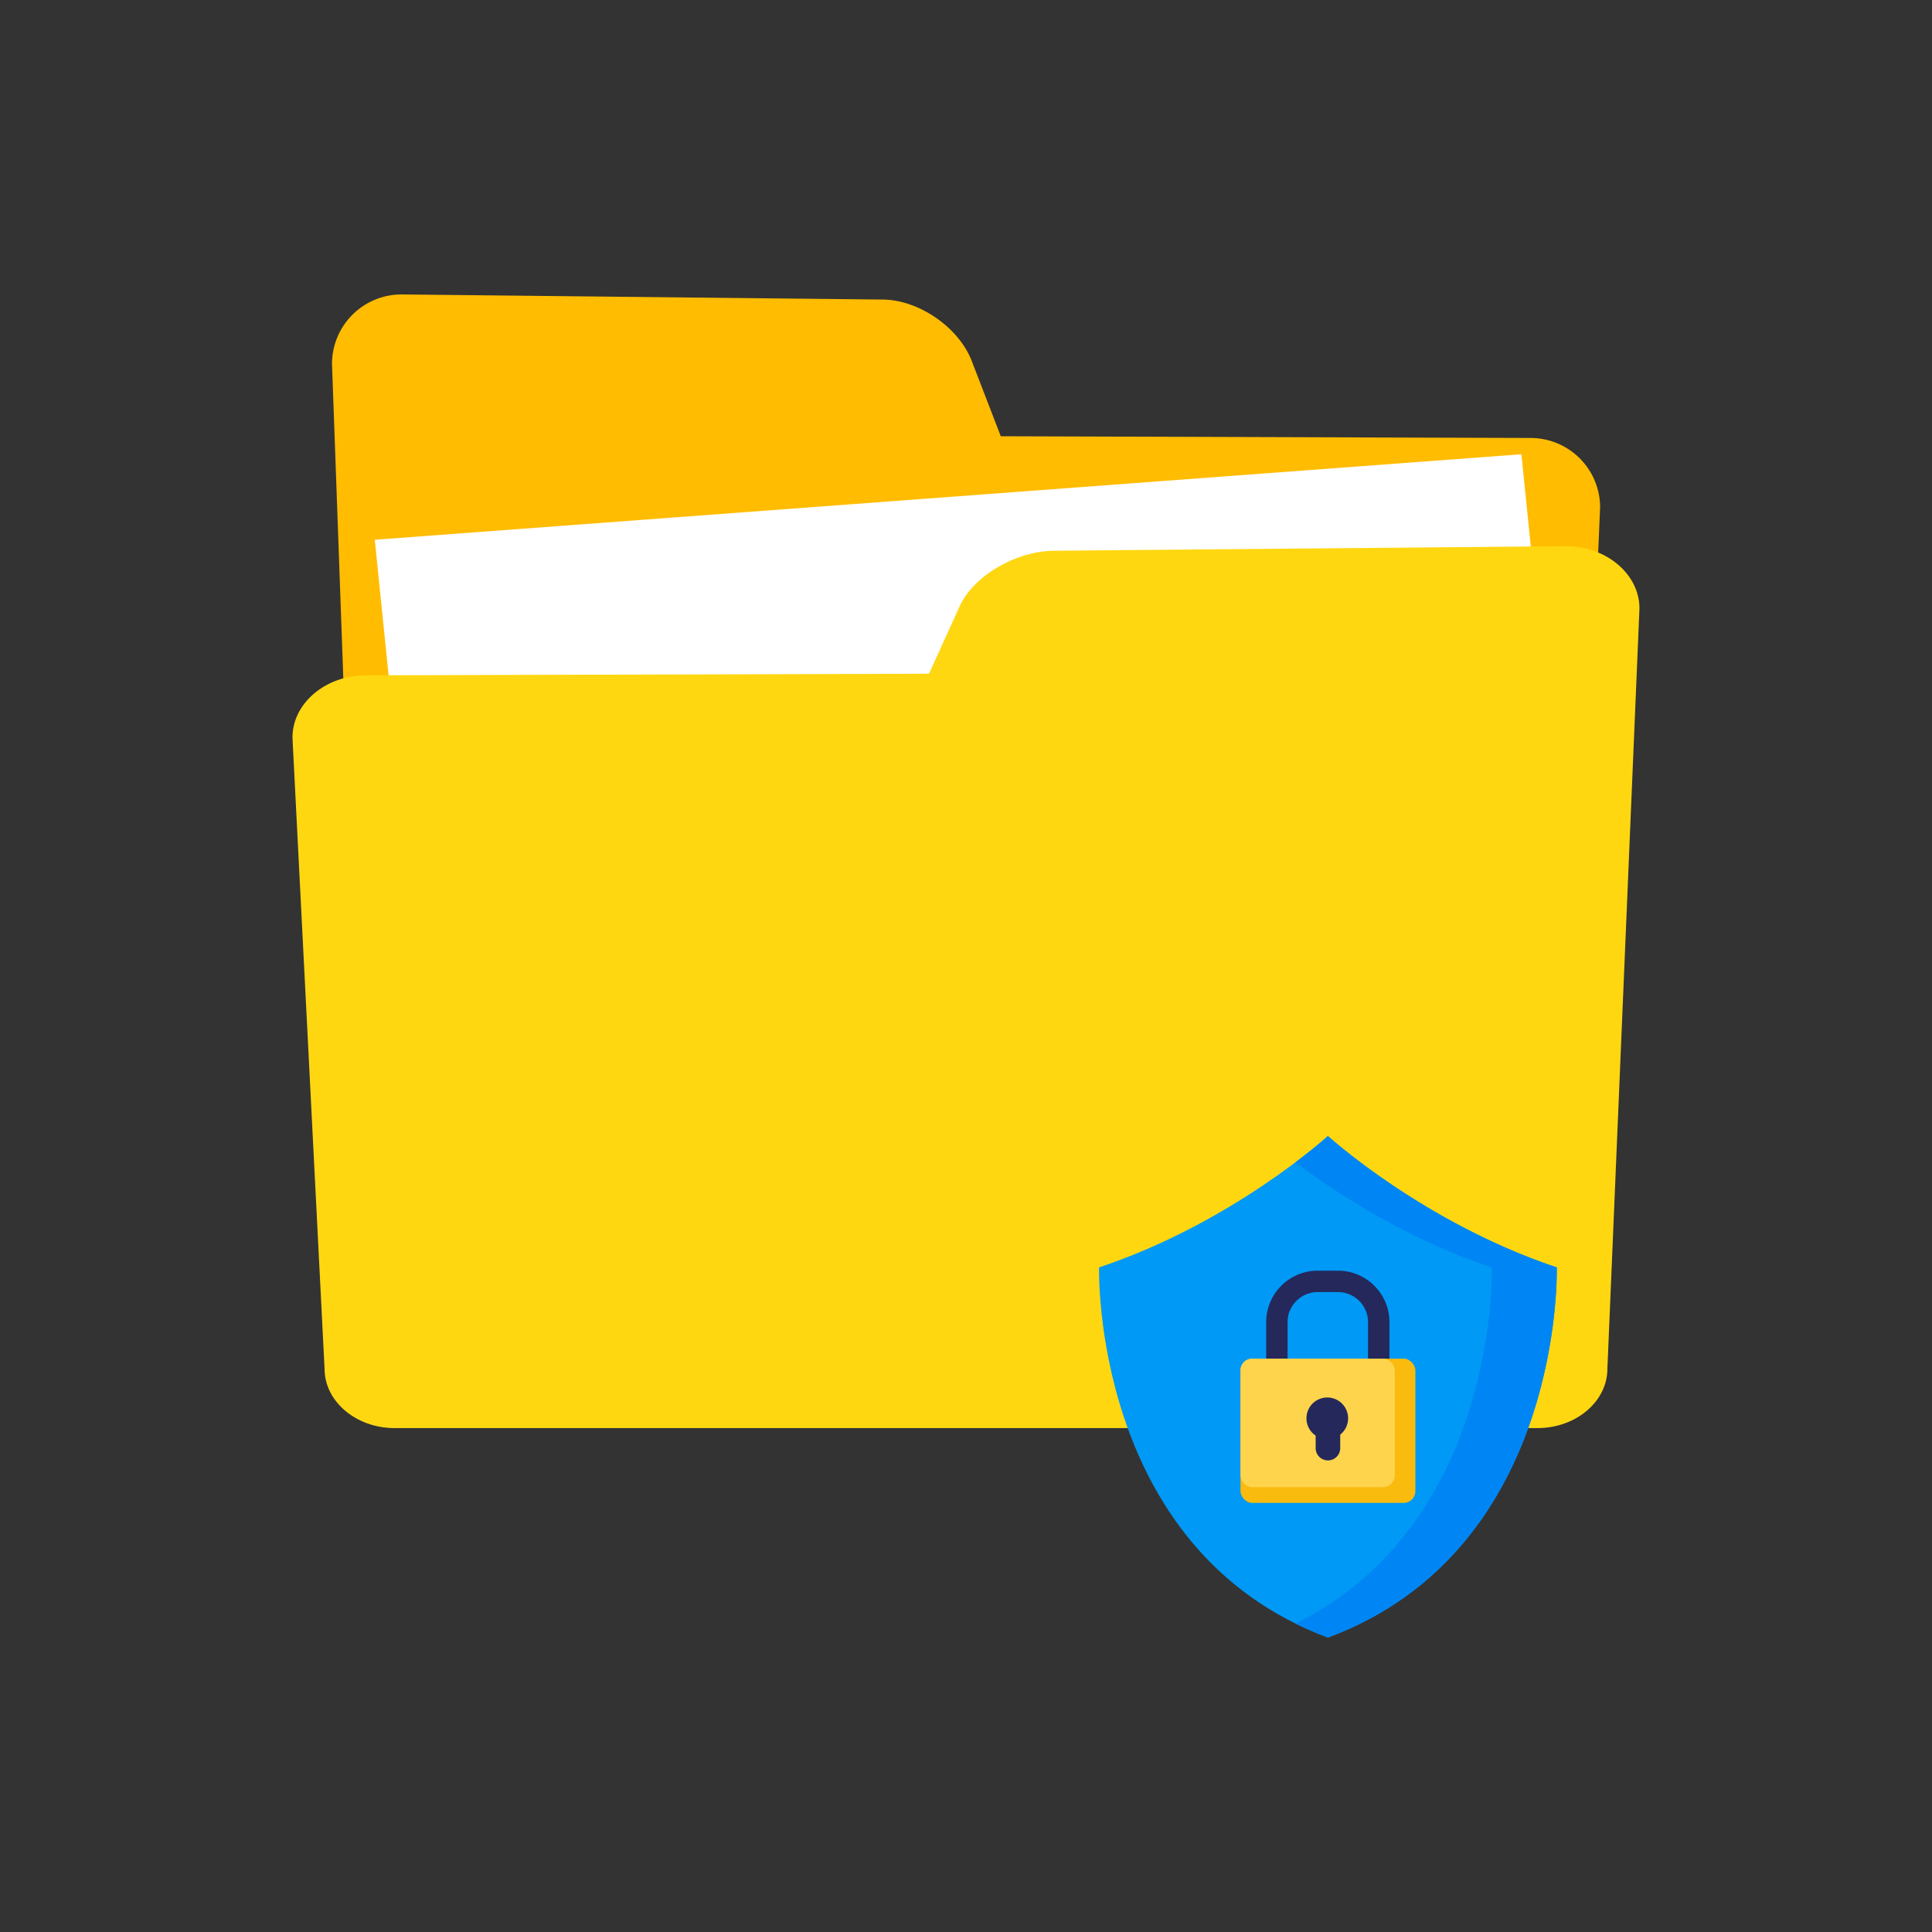
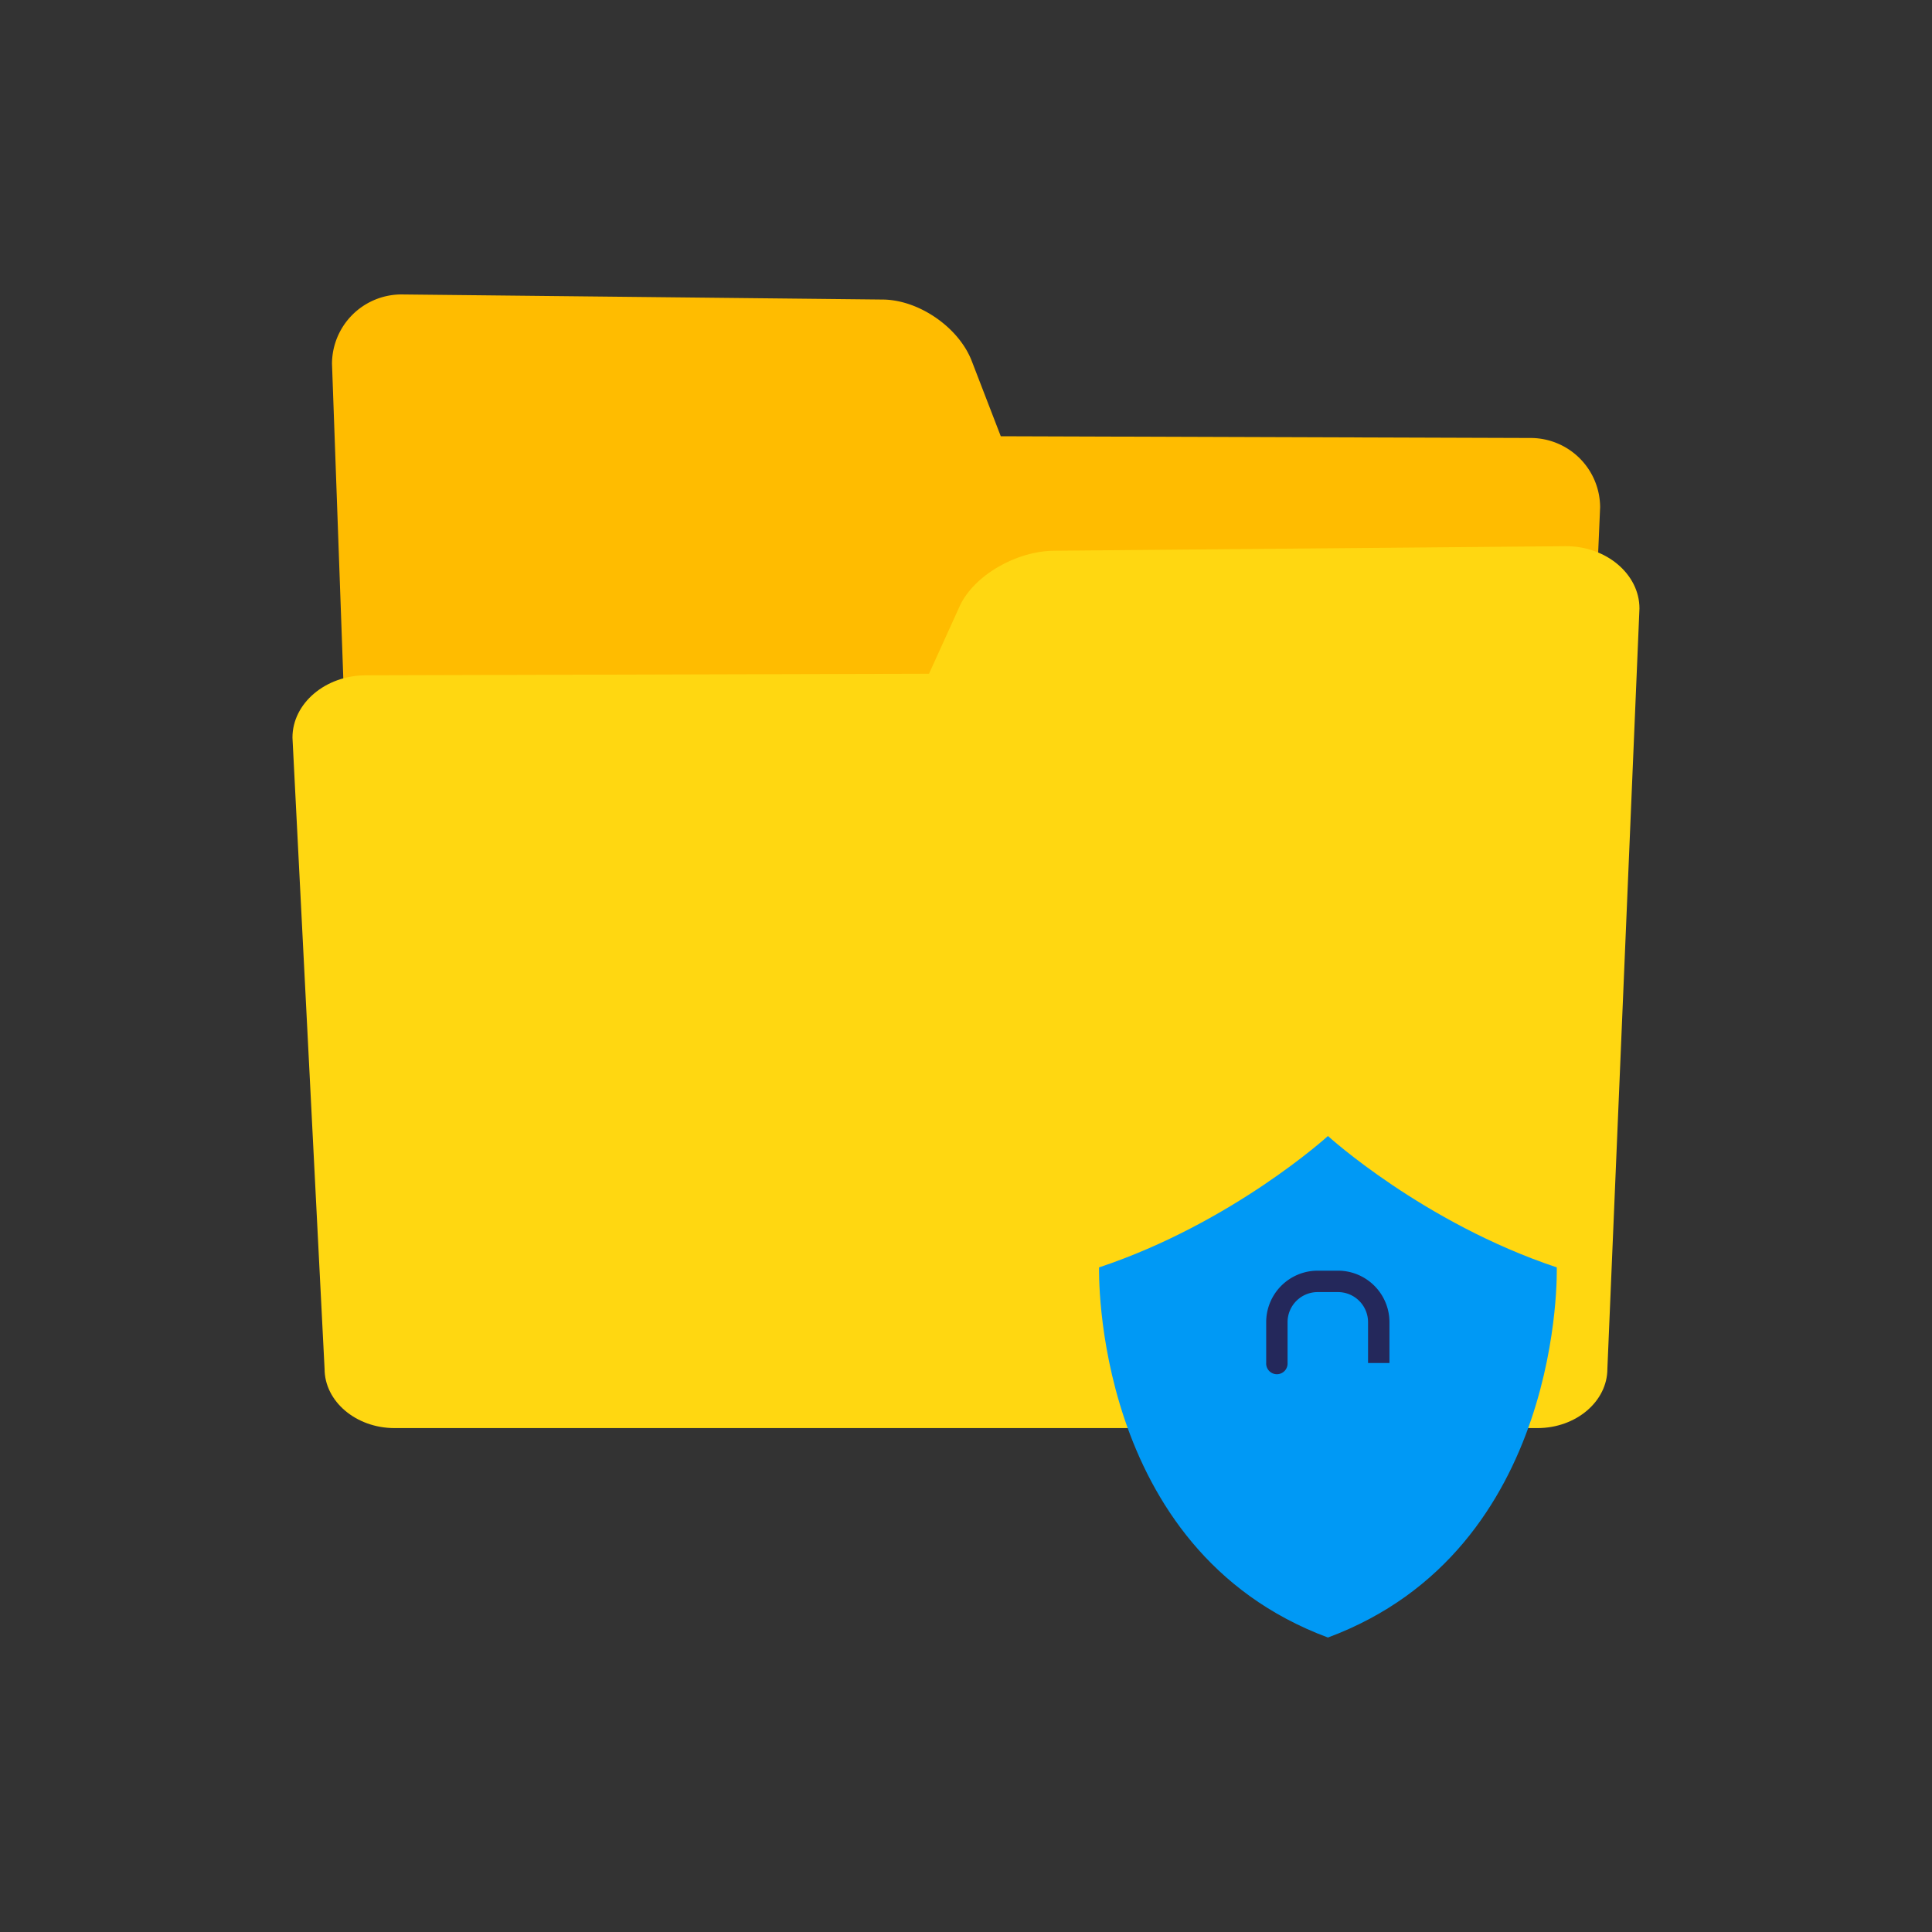
<svg xmlns="http://www.w3.org/2000/svg" id="Layer_1" data-name="Layer 1" viewBox="0 0 500 500">
  <rect x="0" y="0" width="500" height="500" fill="#333333" stroke="none" />
  <defs>
    <style>.cls-1{fill:#ffbc00;}.cls-2{fill:#fff;}.cls-3{fill:#ffd711;}.cls-4{fill:#0099f5;}.cls-5{fill:#24285b;}.cls-6{fill:#f9bb0d;}.cls-7{fill:#ffd44d;}.cls-8{fill:#0086f4;}</style>
  </defs>
  <title>Internet security</title>
  <path class="cls-1" d="M103.82,76.2l124.49,1.32c9.38,0,19.81,7.16,23.18,15.91L259,112.9l137.21.45a18,18,0,0,1,17.9,17.91l-7.81,181.56a17.11,17.11,0,0,1-17,17.05H110.78a17.11,17.11,0,0,1-17-17.05L85.92,94.11A18,18,0,0,1,103.82,76.2Z" />
-   <polygon class="cls-2" points="403.01 208.57 106.26 230.71 96.99 139.69 393.74 117.56 403.01 208.57" />
  <path class="cls-3" d="M405.27,141.35,273,142.53c-10,0-21,6.44-24.62,14.32l-7.95,17.51-145.74.41c-10.46,0-19,7.25-19,16.11L84,354.25c0,8.44,8.15,15.34,18.11,15.34H397.88c10,0,18.11-6.9,18.11-15.34l8.3-196.79C424.29,148.6,415.73,141.35,405.27,141.35Z" />
  <path class="cls-4" d="M402.89,328c-34.57-11.54-59.22-34-59.22-34S319,316.47,284.44,328c0,0-2.08,73,59.23,95.79C405,401,402.89,328,402.89,328Z" />
  <path class="cls-5" d="M346.3,328.85H341a13.33,13.33,0,0,0-13.31,13.32v10.54a2.77,2.77,0,1,0,5.53,0V342.17a7.79,7.79,0,0,1,7.78-7.78h5.27a7.79,7.79,0,0,1,7.78,7.78v10.57h5.54V342.17A13.33,13.33,0,0,0,346.3,328.85Z" />
-   <rect class="cls-6" x="321.04" y="351.62" width="45.26" height="37.32" rx="3" />
-   <rect class="cls-7" x="321.04" y="351.62" width="39.92" height="33.24" rx="3" />
-   <path class="cls-5" d="M348.89,367.06a5.39,5.39,0,1,0-8.4,4.47v3.24a3.18,3.18,0,0,0,6.36,0v-3.49A5.37,5.37,0,0,0,348.89,367.06Z" />
-   <path class="cls-8" d="M402.89,328c-34.57-11.54-59.22-34-59.22-34s-3,2.75-8.41,6.81c10,7.56,28.33,19.69,50.82,27.2,0,0,1.89,66.12-50.82,92.16a90.92,90.92,0,0,0,8.41,3.63C405,401,402.89,328,402.89,328Z" />
</svg>